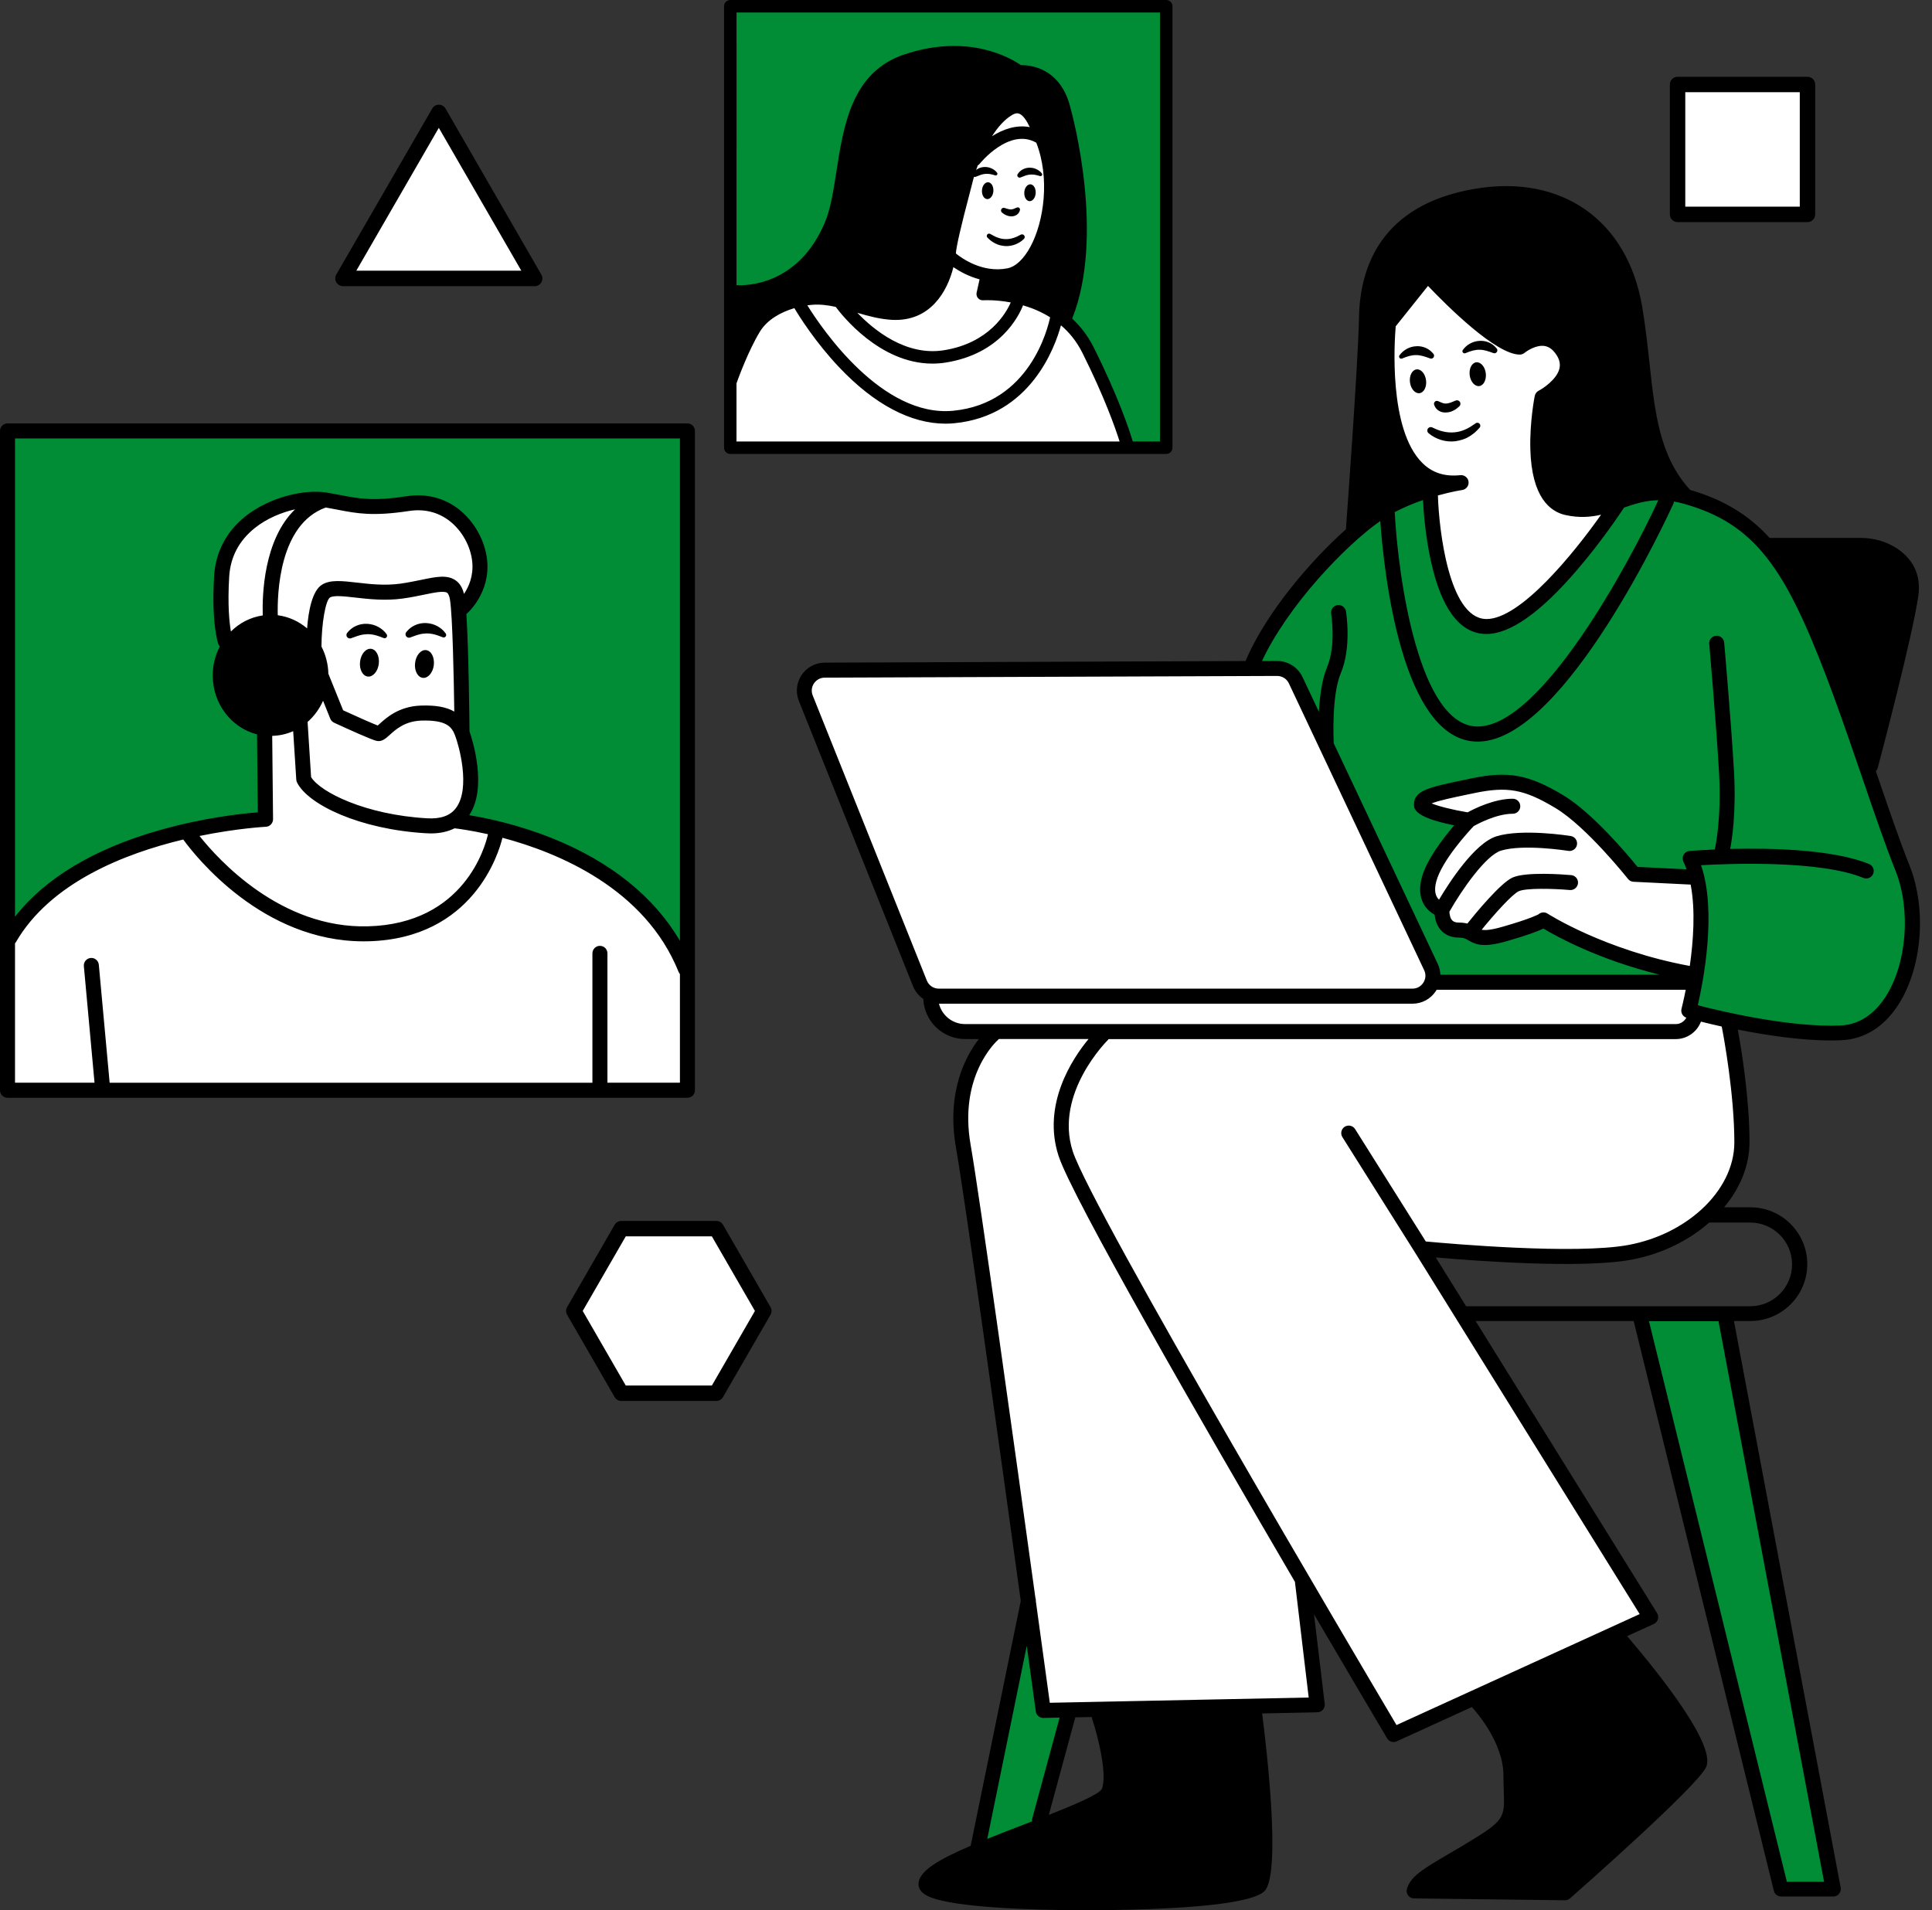
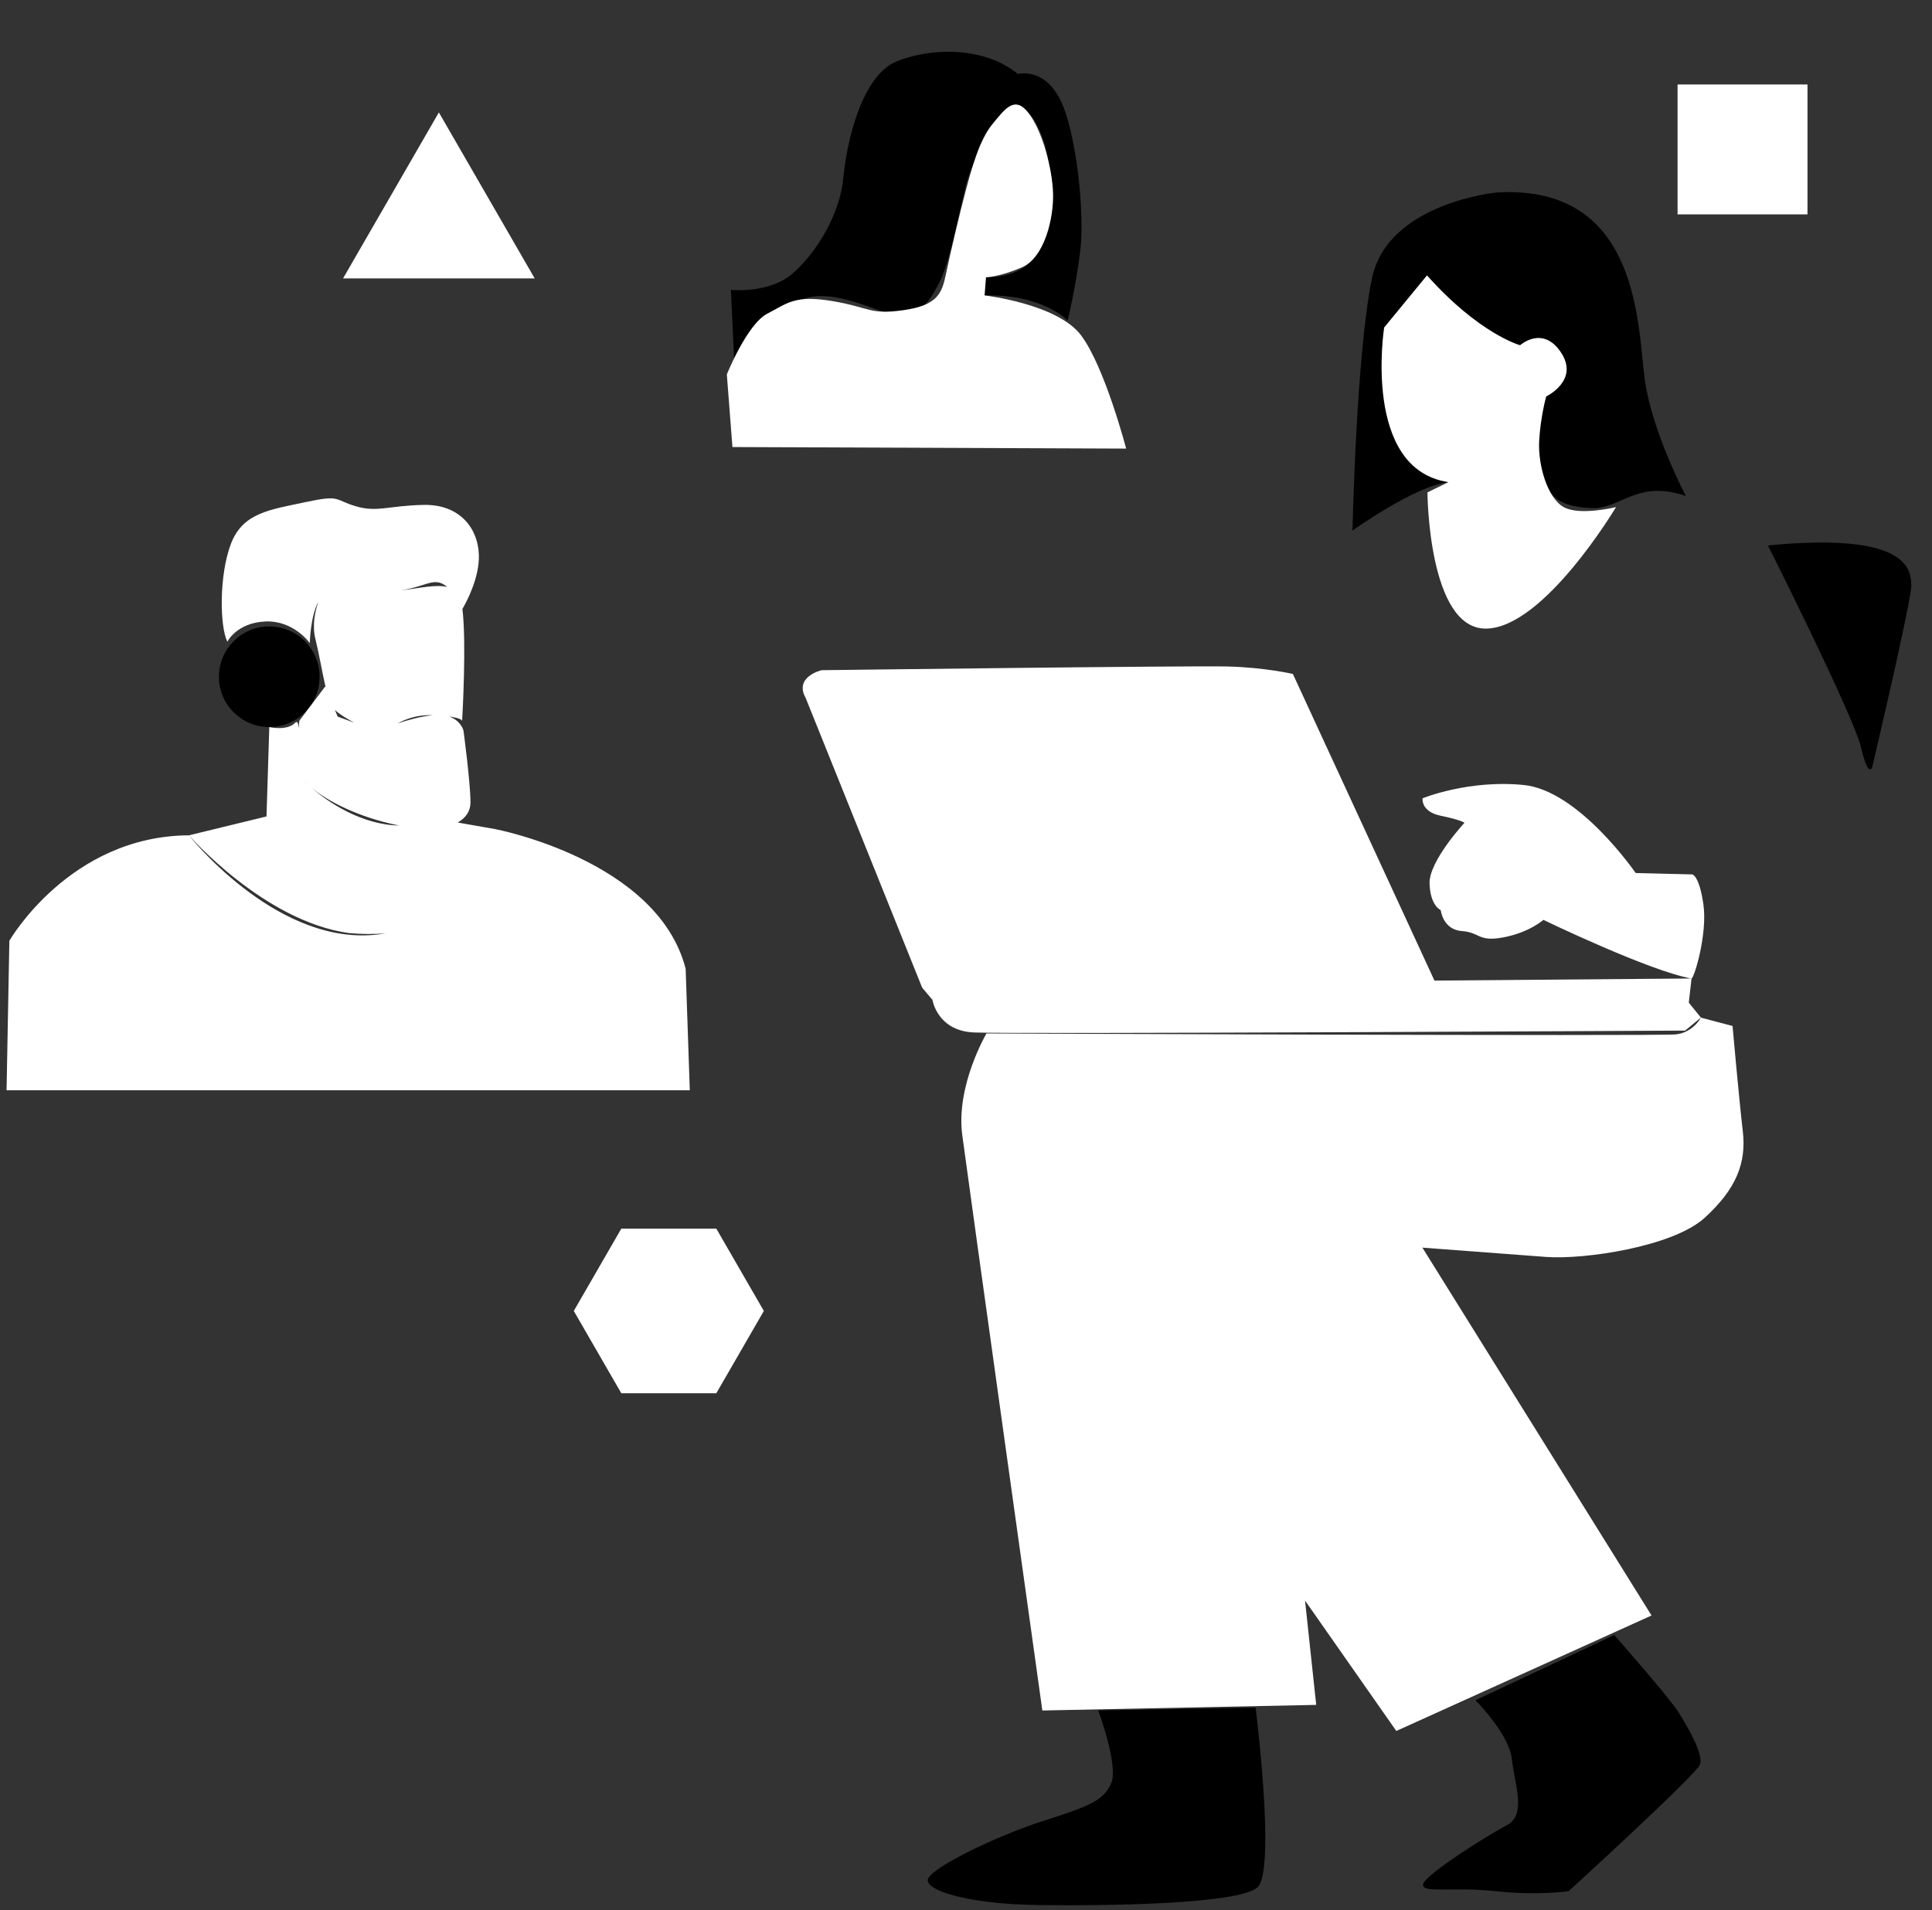
<svg xmlns="http://www.w3.org/2000/svg" fill="#000000" height="381.6" preserveAspectRatio="xMidYMid meet" version="1" viewBox="0.0 0.0 385.9 381.6" width="385.9" zoomAndPan="magnify">
  <rect x="0.0" y="0.0" width="385.9" height="381.6" fill="#333333" stroke="none" />
  <g clip-rule="evenodd" fill-rule="evenodd">
    <g id="change1_1">
-       <path d="M1.03,86.37c0-0.56,136.19-0.84,136.19-0.84l-0.28,108 c-8.37-23.72-46.05-29.3-46.05-29.3s2.51-2.79,3.35-6.7c0.84-3.91-1.67-9.49-1.95-13.4c-0.28-3.91-0.56-22.88-0.56-22.88 s4.74-3.63,3.91-10.33c-0.84-6.7-5.58-8.93-9.21-10.6c-3.63-1.67-8.93,1.95-15.35,0.84c-6.42-1.12-8.37-2.23-14.23-0.28 s-9.77,5.58-12,12.84s0.56,14.51,0.56,14.51s-1.4,2.23-1.4,8.93c0,6.7,8.93,9.49,8.93,9.49l0.28,16.47 c-41.3,3.63-51.35,24.84-51.35,24.84L1.03,86.37z M146.06,58.18c13.77,0.74,19.72-12.28,21.4-16.56s2.79-17.67,3.72-19.72 c0.93-2.05,5.4-9.3,14.51-11.16s17.86,3.53,17.86,3.53c6.51-0.19,8.74,6.88,8.74,6.88s2.42,8,3.72,19.72s-3.35,21.95-3.35,21.95 s2.98,4.47,6.33,10.42c3.35,5.95,5.95,16.37,5.95,16.37h8.19V1.99l-86.51-0.93L146.06,58.18z M372.62,152.78 c-9.91-30.84-18.7-44.23-28.05-50.65c-9.35-6.42-21.07-2.93-21.07-2.93s-16.6,24.7-26.65,26.37s-11.72-27.21-11.72-27.21 l-7.81,2.65c0,0-10.19,7.4-15.49,13.12c-5.3,5.72-11.72,18.56-11.72,18.56c8.37-0.7,9.77,6.14,9.77,6.14l6.98,13.26l19.67,43.81 l9.65-0.3l-0.31,0.3l0.14,0.28l38.93-0.14l-26.65-12.28l-1.2,1.17c-1.86,0.83-5.06,2.15-8.15,2.87c-4.74,1.12-2.65-0.84-8.37-2.09 c-5.72-1.26-2.79-3.91-2.79-3.91s-1.26-0.56-2.65-4.19c-1.4-3.63,6.14-13.95,6.14-13.95s-5.86-1.53-7.26-2.93 c-1.4-1.4,1.95-2.09,7.81-3.63c5.86-1.53,14.65-0.14,21.21,3.21c6.56,3.35,13.67,14.09,13.67,14.09l12.42,1.26 c1.54,4.88-1.26,26.51-1.26,26.51s32.37,9.91,40.19-1.12C385.87,190.04,382.52,183.62,372.62,152.78z M326.71,262.65l29.21,115.35 l10.79-0.93l-21.77-114.79L326.71,262.65z M205.03,324.78l-10.23,43.91l13.4-4.84l5.4-21.77l-5.02-0.93L205.03,324.78z" fill="#008d36" />
-     </g>
+       </g>
    <g id="change2_2">
      <path d="M63.83,135.2c0,5.55-4.5,10.05-10.05,10.05s-10.05-4.5-10.05-10.05 s4.5-10.05,10.05-10.05S63.83,129.65,63.83,135.2z M146.71,73.39c2.37-7.53,6.14-10.47,12.98-13.4c6.84-2.93,15.77,2.79,19.67,2.93 c3.91,0.14,5.72-1.53,8.23-6.42s4.19-15.77,5.72-20.79s6.28-12.7,8.37-13.67c2.09-0.98,4.33-0.7,6.7,5.86 c2.37,6.56,0.98,15.35-0.98,21.63c-1.95,6.28-10.47,5.86-10.47,5.86l-0.28,3.63c11.72-0.28,16.6,5.02,16.6,5.02 s1.53-6.14,2.51-13.81s-0.84-24.56-4.19-30.7s-8.23-4.74-8.23-4.74c-6.84-5.58-17.44-5.3-24.28-2.51 c-6.84,2.79-9.91,15.77-10.6,23.16s-5.3,14.93-10.05,19.12c-4.74,4.19-12.42,3.35-12.42,3.35L146.71,73.39z M270.15,105.99 c0,0,12.47-8.93,19.16-9.67c0,0-9.49-2.79-10.79-10.23c-1.3-7.44-2.05-20.65-2.05-20.65l8.56-10.42c0,0,11.16,13.58,18.6,13.95 c0,0,4.84-3.72,8.19,1.49c3.35,5.21-2.98,8.74-2.98,8.74s-3.16,8.37-1.67,13.02s1.67,9.3,11.72,9.3c5.4-0.56,8.74-5.58,17.86-2.42 c0,0-6.7-12.65-8.19-23.07s-0.74-39.26-29.58-37.58c0,0-21.77,2.05-24.93,17.12S270.15,105.99,270.15,105.99z M219.36,341.71 c0,0,4.09,10.98,2.6,14.51c-1.49,3.53-4.47,4.65-13.77,7.63s-22.7,9.49-22.88,11.72s8.37,4.84,22.14,5.02 c13.77,0.19,40-0.19,43.72-3.53c3.72-3.35-0.37-35.91-0.37-35.91L219.36,341.71z M294.71,339.67c0,0,6.7,6.7,7.26,11.72 s2.98,11.16-0.93,13.21c-3.91,2.05-16,9.67-16.74,11.72c-0.74,2.05,5.77,0.56,14.33,1.49c8.56,0.93,14.7,0,14.7,0 s25.49-23.26,26.23-25.3c0.74-2.05-2.42-7.44-4.28-10.42s-12.84-15.44-12.84-15.44L294.71,339.67z M353.13,108.97 c0,0,17.12,34.05,18.6,40.37c1.49,6.33,2.23,3.91,2.23,3.91s8-33.86,7.81-36.47C381.59,114.18,381.78,106.18,353.13,108.97z" fill="inherit" />
    </g>
    <g id="change3_1">
      <path d="M92.29,144.13c0,0,0-0.04,0.01-0.1 C92.31,144.09,92.29,144.13,92.29,144.13z M137.78,217.81H1.31l0.56-29.86c0,0,12-20.93,35.86-21.07c0,0,16.6,21.07,36.14,19.95 c1.09-0.06,2.13-0.19,3.14-0.37c-2.21,0.19-4.64,0.19-7.32-0.05c-17.02-2.37-31.95-19.53-31.95-19.53l15.49-3.77l0.56-17.86 c0,0,3.49,0.84,5.16-0.84c0.47-0.47,0.64,0.05,0.71,1.1c0.06-0.93,0.13-1.52,0.13-1.52l5.16-6.84l0.11,0.26 c-0.68-2.92-1.31-6.72-2.06-9.75c-0.71-2.82-0.02-5.7,0.58-7.44c-1.62,3.07-1.7,8.27-1.7,8.27s-3.21-4.6-8.93-4.33 c-5.72,0.28-7.54,4.05-7.54,4.05c-1.53-3.07-1.67-13.26,0.7-19.53s7.81-6.84,14.93-8.37c7.12-1.53,5.72-0.42,10.05,0.84 c4.33,1.26,6.42-0.14,13.54-0.28s10.88,4.6,11.02,10.05c0.11,4.43-2.36,9.14-3.29,10.74c0.82,6.7,0.02,21.08-0.06,22.37 c-0.04-0.19-0.41-0.6-2.63-0.89c2.43,0.8,2.9,2.81,2.9,2.81s1.4,10.33,1.4,14.37c0,1.68-0.88,3.07-2.56,4l7.45,1.31 c0,0,32.51,6.14,38.09,27.91L137.78,217.81z M86.43,142.88c-2.94-0.13-5.31,0.71-7.03,1.65C81.43,143.85,83.97,143.14,86.43,142.88 z M80.22,117.91c0.02,0,0.05,0,0.07,0c3.6-0.41,6.74-1.2,9.04-0.64c-0.08-0.07-0.16-0.14-0.25-0.2 C86.66,115.25,85.28,117.11,80.22,117.91z M66.9,141.85l0.55,1.31l3.31,1.22C69.27,143.58,67.82,142.69,66.9,141.85z M61.17,156.41 c-0.22-0.23-0.4-0.51-0.57-0.84C60.77,155.9,60.95,156.19,61.17,156.41z M79.73,164.92c-8.17-1.61-14.46-4.97-17.53-7.56 C65.46,160.23,72.26,164.8,79.73,164.92z M224.94,89.62c0,0-4.28-16.37-9.02-22.65s-19.26-7.95-19.26-7.95l0.28-3.63 c0,0,2.51,0,7.12-1.95s6.42-9.91,6.28-14.79s-2.09-12.42-4.88-16.05c-2.79-3.63-4.74-0.84-7.26,2.23 c-2.51,3.07-4.05,8.51-5.3,13.26c-1.26,4.74-3.07,12.42-3.91,16.47c-0.84,4.05-1.67,6.42-8.51,7.4c-6.84,0.98-6.7-0.56-14.23-1.81 c-7.53-1.26-8.93,0.42-12.98,2.51s-8.09,12.14-8.09,12.14l1.12,14.51L224.94,89.62z M289.31,96.32l-4.19,2.05 c0,0,0.14,27.35,11.72,27.21s25.95-24.28,25.95-24.28s-7.26,1.81-10.47,0c-3.21-1.81-5.16-8.37-4.88-13.26 c0.28-4.88,1.4-8.84,1.4-8.84s6.65-3.16,2.98-8.74c-3.67-5.58-8.19-1.49-8.19-1.49s-8.09-2.19-18.6-13.95l-8.56,10.42 C276.48,65.44,272.01,93.72,289.31,96.32z M340.24,180.69c-0.84-5.86-2.23-6-2.23-6l-11.3-0.28c0,0-11.3-16.47-22.33-17.58 c-11.02-1.12-20.23,2.65-20.23,2.65s-0.42,2.65,3.63,3.49c4.05,0.84,4.74,1.4,4.74,1.4s-7.12,7.67-6.98,12.14s2.23,5.3,2.23,5.3 s0.42,3.91,4.19,4.19c3.77,0.28,3.21,2.23,8.37,1.26c5.16-0.98,7.95-3.49,7.95-3.49s21.07,10.19,29.58,11.72 C338.43,195.34,341.08,186.55,340.24,180.69z M337.87,195.48l-51.35,0.42l-28.28-61.26c0,0-5.58-1.3-13.02-1.49 s-81.12,0.74-81.12,0.74s-5.58,1.3-3.16,5.58l23.26,57.86l2.05,2.42c0,0,0.93,6.14,8.19,6.51s142.14-0.37,142.14-0.37l3.16-2.6 l-2.42-2.98L337.87,195.48z M346.06,204.97l-6.33-1.67c0,0-1.49,2.98-5.02,3.35c-3.53,0.37-137.67-0.19-137.67-0.19 s-6.14,10.42-4.84,20.28c1.3,9.86,16,114.98,16,114.98l54.7-1.12l-2.23-20.84l18.23,26.05l50.98-23.07l-45.77-73.49 c0,0,17.12,1.3,24.74,1.86c7.63,0.56,25.3-2.05,31.63-7.81c6.33-5.77,8.37-10.98,7.63-17.3S346.06,204.97,346.06,204.97z M106.8,55.62l-9.57-16.58l-9.57-16.58l-9.57,16.58l-9.57,16.58h19.15H106.8z M124.1,245.46l-9.49,16.44l9.49,16.44h18.98 l9.49-16.44l-9.49-16.44H124.1z M335.08,16.88v25.95h25.95V16.88H335.08z" fill="#ffffff" />
    </g>
  </g>
  <g id="change2_1">
-     <path d="M381.4,172.88c-1.96-4.91-4.17-11.36-6.5-18.19c-0.07-0.21-0.14-0.42-0.21-0.63c0.16-0.17,0.29-0.37,0.36-0.61 c0.29-1.08,7.01-26.42,8.13-34.51c0.54-3.92-0.94-7.16-4.29-9.38c-2.08-1.37-4.6-2.1-7.31-2.1h-18.12 c-4.32-4.74-9.35-7.68-15.86-9.58c-6.08-6.6-7.03-15.25-8.12-25.25c-0.4-3.63-0.8-7.39-1.47-11.36 c-2.91-17.23-16-26.48-33.36-23.56c-18.83,3.17-23.01,15.69-23.2,25.64c-0.18,9.52-2.58,41.83-2.6,42.15 c-0.01,0.07,0,0.15,0.01,0.22c-7.24,6.46-15.85,16.59-19.98,26.09c-0.04,0.08-0.06,0.16-0.08,0.25l-84.07,0.32 c-1.85,0.01-3.58,0.93-4.61,2.46c-1.04,1.54-1.24,3.48-0.55,5.2l22.79,56.96c0.43,1.07,1.15,1.95,2.06,2.56 c0.19,4.46,3.86,8.02,8.37,8.02h2.72c-2.54,3.29-6.52,10.48-4.57,21.64c1.8,10.27,8.84,60.82,12.95,90.61l-9.97,48.73 c-0.01,0.06-0.01,0.12-0.02,0.18c-6.74,2.89-10.08,5.02-10.42,7.35c-0.12,0.88,0.2,2.11,2.49,2.99c4.95,1.89,18.83,2.54,30.94,2.54 c1.64,0,3.25-0.01,4.8-0.03c13.08-0.19,29.09-1.05,31.11-4.08c2.94-4.41,0.2-28.01-0.72-35.2l11.04-0.23 c0.42-0.01,0.82-0.2,1.1-0.52s0.41-0.74,0.36-1.16l-2.14-17.9c7.97,13.59,13.86,23.52,14.61,24.79c0.28,0.47,0.78,0.73,1.29,0.73 c0.21,0,0.42-0.04,0.62-0.14l15.01-6.85c0.94,1.02,6.31,7.16,6.31,13.67c0,1.22,0.04,2.28,0.07,3.22c0.16,4.78,0.19,5.64-5.68,9.27 c-2,1.24-3.77,2.28-5.34,3.19c-4.91,2.88-7.62,4.46-8.33,6.97c-0.13,0.45-0.04,0.93,0.24,1.31s0.72,0.6,1.18,0.6l30.14,0.37 c0.01,0,0.01,0,0.02,0c0.36,0,0.72-0.13,0.99-0.37c2.53-2.23,24.82-21.88,27.12-26.08c2.25-4.12-8.33-17.67-15.7-26.32l5.33-2.43 c0.39-0.18,0.69-0.52,0.81-0.93c0.12-0.41,0.07-0.86-0.16-1.23l-36.25-58.36h31.57l28,113.83c0.17,0.67,0.77,1.14,1.46,1.14h10.42 c0.45,0,0.87-0.2,1.15-0.54c0.29-0.34,0.4-0.8,0.32-1.23l-21.32-113.2h3.29c6.26,0,11.36-5.1,11.36-11.36s-5.1-11.36-11.36-11.36 h-5.25c3.2-3.84,5.07-8.35,5.07-13.01c0-8.7-1.63-18.65-2.33-22.49c5.53,1.1,12.47,2.17,18.6,2.17c0.71,0,1.42-0.01,2.11-0.05 c4.56-0.2,8.49-2.65,11.35-7.09C383.94,193.33,384.89,181.6,381.4,172.88z M371.58,110.47c2.11,0,4.07,0.55,5.65,1.6 c2.38,1.58,3.35,3.69,2.97,6.46c-0.85,6.18-5.25,23.37-7.16,30.73c-3.12-9.05-6.54-18.61-10.08-26.4 c-2.27-4.98-4.56-9.04-7.05-12.39H371.58z M305.67,89.72c0.26,9.68,3.97,12.51,7.04,13.18c2.71,0.59,4.99,0.41,7.09-0.07 c-5.54,7.85-16.12,20.84-22.87,20.84c-0.09,0-0.18,0-0.27-0.01c-7.2-0.39-9.24-17.6-9.45-24.68c2.81-0.78,4.8-1.08,4.84-1.08 c0.81-0.12,1.38-0.86,1.28-1.67c-0.1-0.81-0.85-1.39-1.65-1.3c-3.13,0.33-5.61-0.47-7.61-2.47c-6.74-6.73-5.54-24.3-5.29-27.27 l6.45-8.07c3.82,4.01,13.56,13.72,18.33,13.72c0.35,0,0.69-0.13,0.96-0.35c0.57-0.47,2.39-1.62,3.99-1.37 c0.94,0.15,1.73,0.76,2.43,1.86c0.59,0.94,0.76,1.83,0.52,2.74c-0.56,2.08-3.17,3.84-4.13,4.34c-0.41,0.21-0.69,0.6-0.78,1.05 C306.5,79.32,305.53,84.35,305.67,89.72z M284.23,99.9c0.11,2.21,0.46,7.11,1.56,12.11c2.06,9.44,5.66,14.37,10.7,14.64 c0.14,0.01,0.27,0.01,0.41,0.01c4.71,0,10.77-4.26,18-12.67c5.02-5.83,8.86-11.62,9.49-12.59c2.16-0.75,4.3-1.42,6.85-1.47 c-5.95,12.92-23.26,44.78-35.84,45.21c-11.98,0.4-16.14-29.92-16.82-42.83C280.48,101.32,282.43,100.52,284.23,99.9z M274.44,63.42 c0.25-12.81,7.21-20.46,20.7-22.73c15.8-2.66,27.26,5.42,29.9,21.09c0.66,3.89,1.06,7.6,1.45,11.19c1,9.17,1.89,17.27,6.56,24.04 c-4.16-0.34-7.31,0.75-10.17,1.75c-3.12,1.09-5.82,2.03-9.53,1.22c-5.9-1.29-4.97-14.02-3.99-19.63c1.31-0.81,4.18-2.88,4.98-5.83 c0.47-1.74,0.18-3.46-0.88-5.13c-1.17-1.86-2.69-2.94-4.52-3.22c-2.51-0.39-4.82,0.94-5.84,1.64c-3.36-0.67-11.74-8.41-16.88-13.98 c-0.3-0.32-0.73-0.51-1.16-0.48c-0.44,0.02-0.85,0.22-1.12,0.56l-7.81,9.77c-0.18,0.22-0.29,0.49-0.32,0.78 c-0.1,0.89-2.24,21.79,6.11,30.13c0.83,0.83,1.73,1.5,2.69,2.03c-2.51,0.79-5.42,1.92-8.22,3.48c0,0-0.01,0-0.01,0.01 c-0.03,0.01-0.05,0.03-0.08,0.04c-1.25,0.7-2.7,1.7-4.27,2.93C272.61,95.08,274.29,71.4,274.44,63.42z M162.33,138.93 C162.33,138.93,162.33,138.93,162.33,138.93c-0.32-0.81-0.23-1.69,0.26-2.41c0.49-0.72,1.27-1.14,2.14-1.14l90.36-0.34 c0,0,0.01,0,0.01,0c1,0,1.92,0.58,2.34,1.48l27.02,57.3c0.39,0.82,0.33,1.73-0.16,2.49c-0.48,0.76-1.28,1.2-2.18,1.2h-94.6 c-1.06,0-2.01-0.64-2.4-1.63L162.33,138.93z M187.55,200.52h94.57c1.92,0,3.69-0.97,4.72-2.59c0.04-0.06,0.07-0.13,0.11-0.2h49.76 c-0.45,2.28-0.83,3.74-0.84,3.79c-0.2,0.76,0.22,1.54,0.96,1.79c-0.41,0.76-1.19,1.28-2.11,1.28H192.76 C190.24,204.59,188.14,202.85,187.55,200.52z M300.25,185.11c-2.35,0.68-3.54,0.78-4.3,0.63c2.54-3.13,6.1-7.09,7.4-7.69 c1.42-0.66,6.83-0.54,10.22-0.24c0.8,0.07,1.55-0.54,1.62-1.36c0.07-0.83-0.54-1.55-1.36-1.62c-1.49-0.13-9.09-0.72-11.74,0.5 c-2.43,1.12-7.44,7.23-9,9.18c-0.47-0.12-1.03-0.2-1.72-0.2c-0.89,0-1.21-0.34-1.31-0.45c-0.43-0.46-0.54-1.26-0.55-1.73 c2.46-4.35,7.27-11.25,10.3-12.19c4.45-1.37,13.37,0.03,13.46,0.05c0.81,0.13,1.59-0.43,1.72-1.25c0.13-0.82-0.43-1.59-1.24-1.72 c-0.39-0.06-9.7-1.52-14.82,0.05c-4.43,1.36-9.56,9.4-11.5,12.66c-0.59-0.54-1.08-1.59-0.56-3.59c1.09-4.22,6.58-10.14,7.48-11.09 c0.81-0.46,4.57-2.48,7.81-2.48c0.83,0,1.5-0.67,1.5-1.5s-0.67-1.5-1.5-1.5c-3.7,0-7.66,1.98-9.02,2.72 c-2.93-0.49-5.81-1.21-7.18-1.78c1.27-0.55,4.22-1.17,7.3-1.81l1.21-0.25c6.62-1.39,9.95-0.78,16.22,2.98 c6.2,3.72,14.4,14.05,14.48,14.16c0.27,0.34,0.67,0.55,1.1,0.57l11.35,0.56c0.02,0,0.05,0,0.07,0c0.99,5.14,0.53,11.34-0.17,16.26 c-16.97-3.13-28.29-10.38-28.41-10.46c-0.58-0.37-1.32-0.3-1.81,0.14C307.09,182.77,305.75,183.52,300.25,185.11z M205.09,328.78 c1.08,7.86,1.77,12.91,1.8,13.13c0.1,0.74,0.74,1.3,1.49,1.3c0.01,0,0.02,0,0.03,0l3.24-0.07l-5.46,20.13 c-0.05,0.2-0.07,0.4-0.04,0.6c-0.5,0.19-0.99,0.38-1.46,0.56c-2.79,1.07-5.27,2.04-7.49,2.94L205.09,328.78z M218.06,343.02 c0.01,0.1,0.03,0.19,0.06,0.29c1.37,4.1,3.09,11.57,1.93,14.14c-0.65,1.07-5.56,3.16-10.56,5.13l5.29-19.49L218.06,343.02z M250.33,375.8c-4.23,3.52-57.69,3.71-63.71,0.36c1.7-2.23,12.52-6.39,19.14-8.93c11.3-4.34,16.01-6.33,17.01-8.53 c1.85-4.08-0.8-13.18-1.61-15.75l27.89-0.57C250.67,354.88,252.08,372.93,250.33,375.8z M261.4,339.13l-51.71,1.05 c-0.4-2.92-1.43-10.44-2.79-20.3c0.02-0.24-0.01-0.47-0.09-0.68c-4.12-29.84-11.14-80.21-12.94-90.5 c-2.41-13.79,5.13-20.64,5.46-20.94c0.07-0.06,0.12-0.12,0.18-0.19h17.92c-3.24,3.92-9.32,13.07-6,23.33 c2.67,8.26,28.73,53.5,47.22,85.12L261.4,339.13z M338.04,351.79c-1.52,2.79-16.23,16.26-26.03,24.89l-26.5-0.33 c1.22-0.93,3.05-2,5.33-3.33c1.58-0.93,3.37-1.97,5.4-3.23c7.02-4.34,7.29-6.32,7.1-11.92c-0.03-0.91-0.07-1.94-0.07-3.12 c0-6.69-4.52-12.71-6.45-14.98l25.31-11.55C331.43,339.07,338.66,349.77,338.04,351.79z M364.34,375.94h-7.43l-27.54-111.98h13.89 L364.34,375.94z M357.95,252.6c0,4.61-3.75,8.36-8.36,8.36h-56.75l-6.06-9.75c7.93,0.69,29.23,2.29,39.08,0.45 c6.07-1.14,11.45-3.82,15.54-7.42h8.18C354.2,244.24,357.95,247.99,357.95,252.6z M346.42,228.23c0,4.92-2.49,9.66-6.57,13.4 c-0.03,0.02-0.05,0.05-0.08,0.07c-3.72,3.38-8.75,5.94-14.46,7.01c-10.55,1.98-35.93-0.26-40.52-0.69l-14.12-22.45 c-0.44-0.7-1.37-0.91-2.07-0.47c-0.7,0.44-0.91,1.37-0.47,2.07l14.51,23.06c0,0,0,0,0,0l44.87,72.23l-48.57,22.17 c-6.76-11.41-60.9-103-64.67-114.63c-3.75-11.59,6.95-22.17,7.06-22.27c0.04-0.04,0.06-0.09,0.09-0.14h113.28 c2.31,0,4.28-1.46,5.05-3.49c1.13,0.28,2.53,0.62,4.15,0.98C344.33,207.24,346.42,218.7,346.42,228.23z M376.62,199.15 c-1.61,2.5-4.48,5.52-8.96,5.72c-9.99,0.43-23.62-2.77-28.28-3.97c-0.08-0.05-0.16-0.09-0.25-0.12c1.06-4.61,3.83-18.64,0.64-27.93 c6.03-0.34,23.8-1,32.42,2.54c0.77,0.32,1.64-0.05,1.96-0.82c0.31-0.77-0.05-1.64-0.82-1.96c-7.15-2.93-19.55-3.21-27.74-3.01 c0.33-1.69,1.23-7.2,0.76-15.5c-0.55-9.68-1.94-25.56-1.96-25.72c-0.07-0.83-0.8-1.44-1.62-1.36c-0.83,0.07-1.44,0.8-1.36,1.62 c0.01,0.16,1.4,16,1.95,25.63c0.54,9.39-0.79,15.14-0.8,15.2c-0.02,0.08-0.03,0.16-0.03,0.24c-2.86,0.12-4.78,0.27-5.05,0.29 c-0.49,0.04-0.94,0.32-1.18,0.75c-0.25,0.43-0.26,0.96-0.05,1.4c0.23,0.48,0.44,1,0.63,1.52l-9.79-0.48 c-1.83-2.25-8.97-10.8-14.86-14.33c-6.9-4.14-11.03-4.89-18.38-3.34l-1.2,0.25c-7.23,1.51-10.22,2.14-10.22,4.94 c0,0.8,0,2.59,8.05,4.17c-2.17,2.52-5.57,6.89-6.51,10.52c-0.55,2.11-0.38,3.92,0.49,5.36c0.61,1.01,1.43,1.62,2.09,1.97 c0.09,0.9,0.39,2.16,1.3,3.15c0.6,0.65,1.69,1.43,3.53,1.43c0.98,0,1.36,0.22,1.94,0.56c1.54,0.9,3.09,1.48,7.77,0.12 c4.06-1.17,6.12-1.96,7.19-2.48c2.55,1.53,10.98,6.2,23.22,9.21H287.7c-0.03-0.74-0.2-1.48-0.53-2.18l-20.79-44.09 c0.01-0.07,0.01-0.14,0.01-0.21c0-0.09-0.47-9.29,1.42-13.75c2.19-5.18,1.08-12.08,1.03-12.37c-0.14-0.82-0.91-1.36-1.72-1.23 c-0.82,0.14-1.37,0.91-1.23,1.72c0.01,0.06,1.02,6.34-0.83,10.71c-1.03,2.43-1.45,5.89-1.62,8.88l-3.28-6.95 c-0.92-1.95-2.9-3.2-5.05-3.2c-0.01,0-0.01,0-0.02,0l-3.02,0.01c5.13-11.01,16.57-23.03,23.63-27.98 c0.7,9.86,4.22,44.08,19.47,44.08c0.11,0,0.23,0,0.35-0.01c17.2-0.58,37.84-45.57,38.71-47.48c0.07-0.15,0.11-0.32,0.12-0.48 c0.64,0.11,1.31,0.26,2.01,0.46c11.19,3.16,17.44,9.3,23.88,23.46c4.2,9.24,8.25,21.1,11.83,31.56c2.35,6.87,4.57,13.35,6.56,18.33 C381.72,181.76,380.87,192.57,376.62,199.15z M138.81,217.81V86.09c0-0.83-0.67-1.5-1.5-1.5H1.5c-0.83,0-1.5,0.67-1.5,1.5v131.72 c0,0.83,0.67,1.5,1.5,1.5h135.81C138.14,219.31,138.81,218.64,138.81,217.81z M135.81,87.59v100.37 c-5.14-8.78-13.82-15.8-25.45-20.47c-6.89-2.77-13.12-4.06-16.64-4.63c3.67-5.47,0.66-15.03,0.06-16.75 c-0.02-2.11-0.16-16.23-0.63-23.45c0.04-0.03,0.08-0.05,0.11-0.08c0.19-0.17,4.67-4.12,4.05-10.58c-0.38-3.9-2.55-7.84-5.68-10.27 c-2.94-2.29-6.52-3.18-10.37-2.6c-6.76,1.03-9.49,0.5-13.28-0.23c-0.87-0.17-1.79-0.34-2.81-0.51c-0.03-0.01-0.07-0.01-0.1-0.01 c-0.01,0-0.01,0-0.02,0c-4.1-0.63-11.06,0.81-16.04,4.78c-3.79,3.02-5.95,7.13-6.24,11.88c-0.57,9.49,0.77,13.45,0.83,13.61 c0.07,0.19,0.18,0.35,0.31,0.5c-0.9,1.72-1.42,3.7-1.42,5.8c0,5.7,3.78,10.48,8.85,11.76l0.16,15.58 c-3.12,0.24-10.86,1.06-19.66,3.57C18.81,169.55,8.94,175.49,3,183.15V87.59H135.81z M67.43,101.83c3.93,0.76,7.03,1.35,14.3,0.25 c3.01-0.46,5.8,0.23,8.07,2c2.5,1.94,4.23,5.08,4.53,8.19c0.27,2.81-0.72,5-1.65,6.38c-0.31-1.23-0.85-2.14-1.68-2.71 c-1.69-1.17-3.87-0.72-6.9-0.09c-1.22,0.25-2.6,0.53-4.12,0.75c-3.13,0.43-6.08,0.09-8.69-0.21c-2.96-0.34-5.3-0.61-6.96,0.41 c-1.99,1.22-2.73,5.32-2.99,8.74c-1.64-1.4-3.65-2.34-5.86-2.63c-0.11-4.29,0.27-18.19,9.59-21.52 C65.92,101.55,66.7,101.69,67.43,101.83z M65.59,134.6c-0.05-1.96-0.54-3.81-1.38-5.43c0.01-4.57,0.82-9.23,1.7-9.8 c0.78-0.48,2.85-0.24,5.05,0.01c2.64,0.3,5.94,0.68,9.44,0.2c1.62-0.22,3.05-0.52,4.31-0.78c2.03-0.42,3.96-0.81,4.59-0.38 c0.33,0.23,0.5,0.88,0.58,1.39c0.52,3.26,0.77,15.71,0.86,22.35c-1.59-0.93-3.75-1.3-6.68-1.2c-4.37,0.15-6.88,2.42-8.23,3.64 c-0.12,0.11-0.26,0.24-0.38,0.34c-1.17-0.45-4.14-1.76-6.91-3.04L65.59,134.6z M64.53,140l1.44,3.58c0.14,0.36,0.42,0.64,0.76,0.8 c2.77,1.28,7.56,3.45,8.52,3.64c1.04,0.21,1.79-0.48,2.59-1.2c1.21-1.1,3.04-2.75,6.31-2.86c5.11-0.16,6.1,1.3,6.74,2.95 c0.79,2.04,3.13,10.48,0.23,14.46c-1.15,1.58-3.07,2.27-5.81,2.11c-12.3-0.7-21.32-5.22-23.17-8.23l-0.7-11.02 C62.75,143.08,63.8,141.63,64.53,140z M52.48,122.95c-2.45,0.35-4.65,1.51-6.36,3.21c-0.31-1.8-0.68-5.31-0.34-10.95 c0.24-3.93,1.96-7.2,5.11-9.72c2.44-1.95,5.39-3.13,8.05-3.74C52.65,107.83,52.36,118.91,52.48,122.95z M54.06,125.82 c4.71,0,8.55,4.08,8.55,9.11s-3.83,9.1-8.55,9.1c-4.71,0-8.55-4.08-8.55-9.1S49.35,125.82,54.06,125.82z M54.54,163.65l-0.17-16.64 c1.48-0.04,2.9-0.36,4.19-0.94l0.62,9.69c0.01,0.2,0.07,0.4,0.16,0.58c2.19,4.38,12.44,9.36,25.81,10.13 c0.31,0.02,0.61,0.03,0.91,0.03c1.83,0,3.4-0.35,4.73-1.02c0.79,0.09,3.25,0.41,6.68,1.18c-0.52,2.36-4.71,17.91-23.99,18.4 c-17.4,0.47-29.87-13.31-33.63-18.05c7.53-1.54,13.12-1.83,13.27-1.84C53.91,165.13,54.54,164.46,54.54,163.65z M121.33,216.31 v-25.85c0-0.83-0.67-1.5-1.5-1.5s-1.5,0.67-1.5,1.5v25.85H21.9l-2.16-23.57c-0.08-0.83-0.8-1.43-1.63-1.36 c-0.83,0.08-1.43,0.81-1.36,1.63l2.13,23.29H3v-27.85c0.06-0.07,0.12-0.14,0.17-0.22c6.9-11.9,21.72-17.71,33.43-20.51 c2.54,3.48,15.87,20.34,36.02,20.34c0.3,0,0.61,0,0.92-0.01c21.01-0.53,26.1-17.68,26.82-20.68c11.11,2.95,28.48,10.11,35.19,26.81 c0.06,0.16,0.16,0.3,0.26,0.42v21.7H121.33z M145.87,90.69h87.07c0.69,0,1.25-0.56,1.25-1.25V1.25c0-0.69-0.56-1.25-1.25-1.25 h-87.07c-0.69,0-1.25,0.56-1.25,1.25v88.19C144.62,90.13,145.18,90.69,145.87,90.69z M147.12,59.46c1.15,0.04,4-0.01,7.35-1.26 c3.93-1.45,9.31-4.88,12.65-12.94c1.22-2.94,1.8-6.66,2.41-10.6c1.41-9.06,2.86-18.43,11.9-21.44c13.08-4.36,21,1.76,21.33,2.02 c0.26,0.21,0.61,0.31,0.95,0.27c0.23-0.03,5.66-0.63,7.56,6.17c0.71,2.53,6.59,24.69,0.86,40.28c-5.25-3.73-11.39-4.4-14.28-4.48 l0.27-1.23c0.37,0.03,0.75,0.05,1.13,0.05c0.8,0,1.64-0.08,2.49-0.25c2.42-0.48,4.6-2.44,6.32-5.64c2.91-5.44,4.49-15.03,1.1-23.22 l-0.26-0.65c-0.92-2.28-2.18-5.4-4.55-6.21c-1.1-0.38-2.25-0.22-3.43,0.46c-5.05,2.93-8.16,11.06-9.2,15.4 c-0.05,0.22-0.19,0.76-0.39,1.49c-1.74,6.59-2.53,10.04-2.8,11.93c-0.05,0.12-0.1,0.25-0.1,0.39c-0.03,0.48-0.92,11.85-10.13,11.39 c-2.35-0.12-4.58-0.78-6.94-1.48c-3.04-0.9-6.18-1.83-9.59-1.5c-5.42,0.52-9.95,2.97-12.14,6.55c-0.92,1.5-1.78,3.24-2.52,4.89 V59.46z M193.76,38.33c0.2-0.76,0.35-1.32,0.4-1.55c0.11-0.48,0.25-0.97,0.39-1.46c0.1,0.04,0.22,0.05,0.34,0l0.05-0.02 c0.7-0.28,1.24-0.51,1.84-0.56c0.3-0.03,0.61-0.01,0.95,0.03c0.32,0.05,0.68,0.16,1.01,0.25l0.06,0.02c0.1,0.03,0.21,0.01,0.3-0.06 c0.15-0.11,0.17-0.32,0.06-0.47c-0.29-0.38-0.64-0.64-1.06-0.84c-0.41-0.21-0.89-0.31-1.37-0.31c-0.48,0-0.98,0.12-1.39,0.35 c-0.14,0.07-0.25,0.17-0.37,0.27c0.1-0.31,0.22-0.62,0.33-0.94c0.14-0.08,0.28-0.18,0.38-0.32c0.06-0.08,5.91-7.31,11.31-4.21 c2.75,7.05,1.54,15.71-1.14,20.72c-1.33,2.49-2.97,4.04-4.6,4.37c-4.99,1-9.17-2.02-10.32-2.96 C190.99,49.34,191.94,45.2,193.76,38.33z M198.14,27.22c1.19-1.86,2.56-3.4,4.04-4.26c0.71-0.41,1.11-0.35,1.36-0.26 c0.82,0.28,1.55,1.45,2.15,2.7C203,24.88,200.35,25.81,198.14,27.22z M190.43,53.37c1.18,0.81,3,1.84,5.23,2.44l-0.59,2.66 c-0.08,0.39,0.02,0.79,0.28,1.09c0.26,0.3,0.65,0.46,1.04,0.43c0.06-0.01,2.38-0.15,5.5,0.43c-0.92,2.1-4.31,8.13-13.41,9.56 c-7.55,1.18-13.95-4.06-17.24-7.49c2.22,0.65,4.51,1.28,6.95,1.41C185.76,64.29,189.22,58.3,190.43,53.37z M166.93,61.31 c1.11,1.5,8.74,11.33,19.29,11.33c0.86,0,1.74-0.06,2.63-0.2c10.91-1.71,14.63-9.24,15.49-11.44c1.76,0.51,3.62,1.27,5.41,2.39 c-0.46,2.21-4.09,17.19-19.35,18.67C176.23,83.42,164.25,65.8,161.26,61c0.26-0.04,0.51-0.07,0.75-0.09 C163.68,60.75,165.3,60.95,166.93,61.31z M147.12,76.54c0.38-1.06,2.39-6.54,4.65-10.26c1.47-2.42,4.18-3.92,6.9-4.72 c0.96,1.62,4.15,6.74,8.92,11.79c7.01,7.42,14.32,11.29,21.27,11.29c0.6,0,1.19-0.03,1.78-0.09c15.13-1.46,20.06-15.08,21.28-19.56 c1.64,1.4,3.12,3.19,4.27,5.48c4.39,8.78,6.58,15,7.44,17.73h-76.52V76.54z M231.69,2.5v85.69h-5.43 c-0.7-2.34-2.88-8.95-7.83-18.84c-1.17-2.33-2.65-4.19-4.27-5.7c6.51-16.4,0.26-39.98-0.48-42.63c-2.11-7.54-7.97-8.04-9.75-8 c-1.92-1.34-10.38-6.45-23.29-2.15c-10.49,3.5-12.13,14.09-13.58,23.43c-0.59,3.78-1.14,7.36-2.25,10.02 c-5.28,12.72-15.8,12.76-17.69,12.65V2.5H231.69z M296.77,74.55c0.17,1.31-0.42,2.47-1.3,2.58c-0.89,0.11-1.74-0.86-1.91-2.17 c-0.17-1.31,0.42-2.47,1.3-2.58S296.61,73.24,296.77,74.55z M284.84,75.97c0.17,1.31-0.42,2.47-1.3,2.58 c-0.89,0.11-1.74-0.86-1.91-2.17s0.42-2.47,1.3-2.58C283.82,73.68,284.67,74.65,284.84,75.97z M286.84,80.11 c0.13-0.04,0.26-0.03,0.38,0.02l0.34,0.14c0.22,0.09,0.47,0.23,0.67,0.27c0.21,0.06,0.41,0.1,0.67,0.08 c0.25-0.01,0.55-0.11,0.85-0.19c0.31-0.12,0.62-0.25,0.96-0.39l0.05-0.02c0.35-0.14,0.75,0.03,0.9,0.38 c0.11,0.27,0.03,0.57-0.16,0.76c-0.31,0.3-0.65,0.57-1.05,0.79c-0.41,0.22-0.85,0.4-1.38,0.44c-0.51,0.06-1.1,0.01-1.6-0.28 c-0.5-0.3-0.85-0.69-1.02-1.28C286.36,80.53,286.53,80.21,286.84,80.11z M295.58,84.72c0.16,0.24,0.13,0.55-0.06,0.75 c-0.31,0.33-0.63,0.66-0.97,0.97c-0.38,0.27-0.73,0.59-1.15,0.8c-0.8,0.51-1.76,0.76-2.71,0.91c-0.96,0.12-1.95,0.02-2.86-0.26 c-0.92-0.3-1.73-0.7-2.5-1.36c-0.29-0.25-0.32-0.68-0.07-0.97c0.21-0.24,0.55-0.3,0.83-0.17l0.08,0.04 c0.63,0.31,1.4,0.63,2.12,0.78c0.74,0.17,1.48,0.23,2.22,0.16c0.73-0.06,1.46-0.25,2.16-0.57c0.71-0.29,1.36-0.74,2.03-1.2 l0.05-0.04C295.02,84.37,295.39,84.44,295.58,84.72z M282.89,70.94c-0.44-0.01-0.89,0.05-1.36,0.17c-0.46,0.12-0.96,0.3-1.41,0.49 l-0.07,0.03c-0.22,0.09-0.47-0.01-0.56-0.23c-0.06-0.14-0.04-0.3,0.05-0.42c0.39-0.54,0.85-0.94,1.42-1.26 c0.56-0.32,1.21-0.51,1.88-0.55c0.67-0.05,1.37,0.07,1.97,0.35c0.62,0.26,1.11,0.7,1.5,1.17c0.21,0.25,0.17,0.62-0.08,0.82 c-0.17,0.14-0.38,0.17-0.57,0.1l-0.06-0.02C284.59,71.23,283.78,70.94,282.89,70.94z M298.95,69.62c0.21,0.25,0.17,0.62-0.08,0.82 c-0.17,0.14-0.38,0.17-0.57,0.1l-0.06-0.02c-1-0.36-1.82-0.65-2.7-0.65c-0.44-0.01-0.89,0.05-1.36,0.17 c-0.46,0.12-0.96,0.3-1.41,0.49l-0.07,0.03c-0.22,0.09-0.47-0.01-0.56-0.23c-0.06-0.14-0.04-0.3,0.05-0.42 c0.39-0.54,0.85-0.94,1.42-1.26c0.56-0.32,1.21-0.51,1.88-0.55c0.67-0.05,1.37,0.07,1.97,0.35 C298.06,68.7,298.55,69.14,298.95,69.62z M75.66,132.61c-0.18,1.53-1.17,2.67-2.2,2.55c-1.03-0.12-1.73-1.46-1.54-2.99 c0.18-1.53,1.17-2.67,2.2-2.55C75.15,129.74,75.84,131.08,75.66,132.61z M86.65,132.87c-0.18,1.53-1.17,2.67-2.2,2.55 c-1.03-0.12-1.73-1.46-1.54-2.99c0.18-1.53,1.17-2.67,2.2-2.55C86.14,130,86.83,131.34,86.65,132.87z M81.03,126.92 c-0.07-0.22-0.02-0.46,0.11-0.63c0.45-0.57,1.03-1.07,1.74-1.38c0.69-0.33,1.51-0.48,2.29-0.43c0.78,0.04,1.55,0.26,2.2,0.62 c0.66,0.37,1.21,0.82,1.66,1.46c0.16,0.23,0.11,0.54-0.12,0.7c-0.14,0.1-0.32,0.12-0.47,0.06l-0.08-0.03 c-0.54-0.21-1.11-0.43-1.65-0.56c-0.55-0.13-1.07-0.2-1.59-0.18c-0.51,0.02-1.01,0.08-1.52,0.24c-0.52,0.12-1.02,0.36-1.62,0.55 l-0.08,0.03C81.53,127.48,81.14,127.28,81.03,126.92z M69.23,127.07c-0.07-0.22-0.02-0.46,0.11-0.63c0.45-0.57,1.03-1.07,1.74-1.38 c0.69-0.33,1.51-0.48,2.29-0.43c0.78,0.04,1.55,0.26,2.2,0.62c0.66,0.37,1.21,0.82,1.66,1.46c0.16,0.23,0.11,0.54-0.12,0.7 c-0.14,0.1-0.32,0.12-0.47,0.06l-0.08-0.03c-0.54-0.21-1.11-0.43-1.65-0.56c-0.55-0.13-1.07-0.2-1.59-0.18 c-0.51,0.02-1.01,0.08-1.52,0.24c-0.52,0.12-1.02,0.36-1.62,0.55l-0.08,0.03C69.73,127.63,69.34,127.43,69.23,127.07z M196.14,38.03c0.05-0.93,0.61-1.65,1.24-1.62c0.63,0.04,1.09,0.82,1.04,1.75c-0.05,0.93-0.61,1.65-1.24,1.62 C196.55,39.74,196.08,38.96,196.14,38.03z M206.87,38.57c-0.05,0.93-0.61,1.65-1.24,1.62c-0.63-0.04-1.09-0.82-1.04-1.75 c0.05-0.93,0.61-1.65,1.24-1.62C206.46,36.86,206.92,37.64,206.87,38.57z M200.13,42.46c-0.23-0.19-0.25-0.53-0.06-0.76 c0.14-0.17,0.37-0.22,0.56-0.16l0.04,0.01l0.69,0.21c0.22,0.04,0.42,0.09,0.59,0.08c0.17-0.01,0.31-0.04,0.44-0.08 c0.12-0.04,0.3-0.14,0.45-0.19l0.31-0.12c0.23-0.08,0.47,0.03,0.56,0.26c0.03,0.08,0.03,0.16,0.02,0.24 c-0.09,0.44-0.32,0.75-0.67,0.98c-0.34,0.23-0.77,0.31-1.14,0.29c-0.38-0.01-0.71-0.12-1.01-0.25 C200.62,42.84,200.37,42.66,200.13,42.46z M197.84,46.76c0.5,0.28,0.98,0.56,1.48,0.72c0.5,0.19,1.01,0.28,1.52,0.29 c0.51,0.02,1.03-0.06,1.53-0.22c0.5-0.14,1.02-0.39,1.44-0.63l0.07-0.04c0.26-0.14,0.58-0.05,0.73,0.21 c0.12,0.21,0.08,0.47-0.09,0.64c-0.51,0.51-1.07,0.84-1.71,1.1c-0.63,0.24-1.33,0.37-2.02,0.33c-0.68-0.06-1.38-0.19-1.97-0.52 c-0.31-0.13-0.58-0.34-0.85-0.51c-0.26-0.2-0.5-0.42-0.73-0.65c-0.19-0.18-0.19-0.47-0.02-0.66c0.15-0.16,0.38-0.19,0.56-0.09 L197.84,46.76z M203.23,35.2c-0.06-0.15-0.04-0.31,0.05-0.43c0.25-0.37,0.58-0.71,1-0.92c0.41-0.23,0.91-0.35,1.39-0.35 c0.48,0,0.96,0.1,1.37,0.31c0.42,0.2,0.77,0.46,1.06,0.84c0.11,0.15,0.09,0.36-0.06,0.47c-0.09,0.07-0.2,0.09-0.3,0.06l-0.06-0.02 c-0.33-0.1-0.69-0.2-1.01-0.25c-0.33-0.04-0.65-0.06-0.95-0.03c-0.6,0.05-1.14,0.28-1.84,0.56l-0.05,0.02 C203.59,35.55,203.33,35.44,203.23,35.2z M68.51,57.17h38.29c0.55,0,1.06-0.29,1.33-0.77s0.28-1.06,0-1.54L88.99,21.69 c-0.28-0.48-0.78-0.77-1.33-0.77s-1.06,0.29-1.33,0.77L67.17,54.85c-0.28,0.48-0.28,1.06,0,1.54S67.96,57.17,68.51,57.17z M87.65,25.54l16.48,28.54H71.17L87.65,25.54z M144.42,244.69c-0.28-0.48-0.78-0.77-1.33-0.77H124.1c-0.55,0-1.06,0.29-1.33,0.77 l-9.49,16.44c-0.28,0.48-0.28,1.06,0,1.54l9.49,16.44c0.28,0.48,0.78,0.77,1.33,0.77h18.98c0.55,0,1.06-0.29,1.33-0.77l9.49-16.44 c0.28-0.48,0.28-1.06,0-1.54L144.42,244.69z M142.19,276.8h-17.2l-8.6-14.9l8.6-14.9h17.2l8.6,14.9L142.19,276.8z M335.08,44.37 h25.95c0.85,0,1.54-0.69,1.54-1.54V16.88c0-0.85-0.69-1.54-1.54-1.54h-25.95c-0.85,0-1.54,0.69-1.54,1.54v25.95 C333.54,43.68,334.23,44.37,335.08,44.37z M336.62,18.42h22.87v22.87h-22.87V18.42z" fill="inherit" />
-   </g>
+     </g>
</svg>